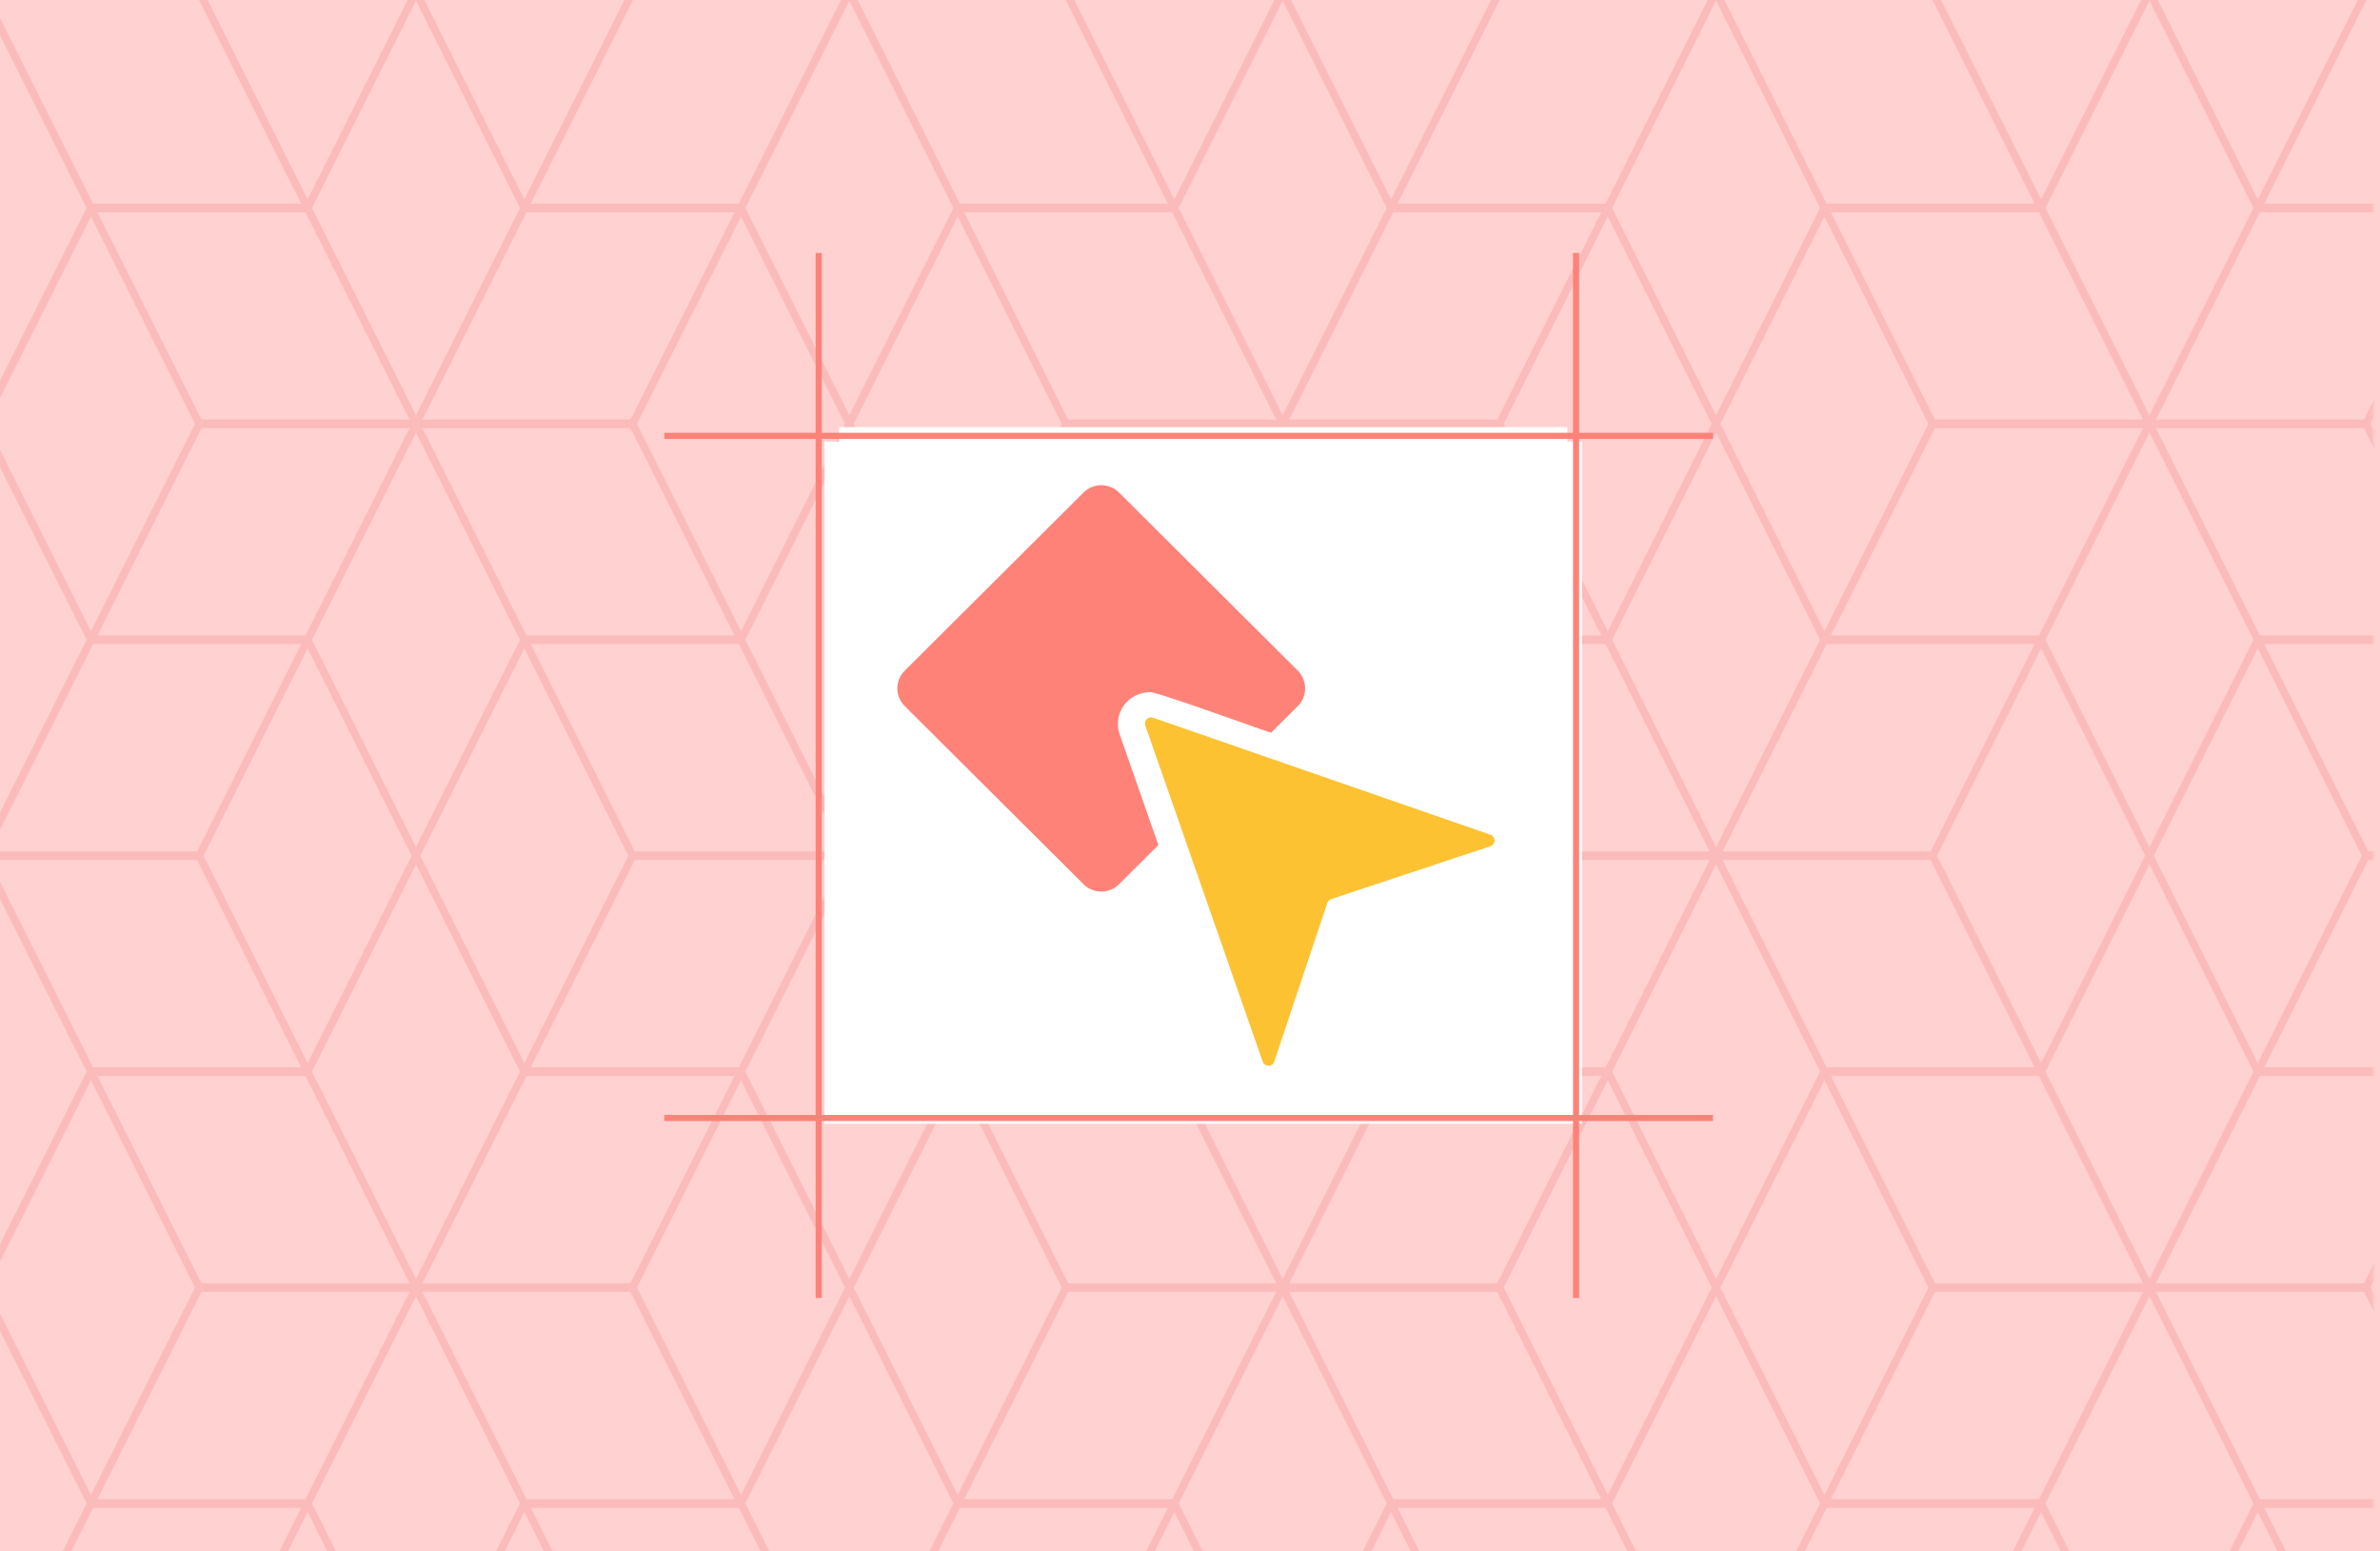
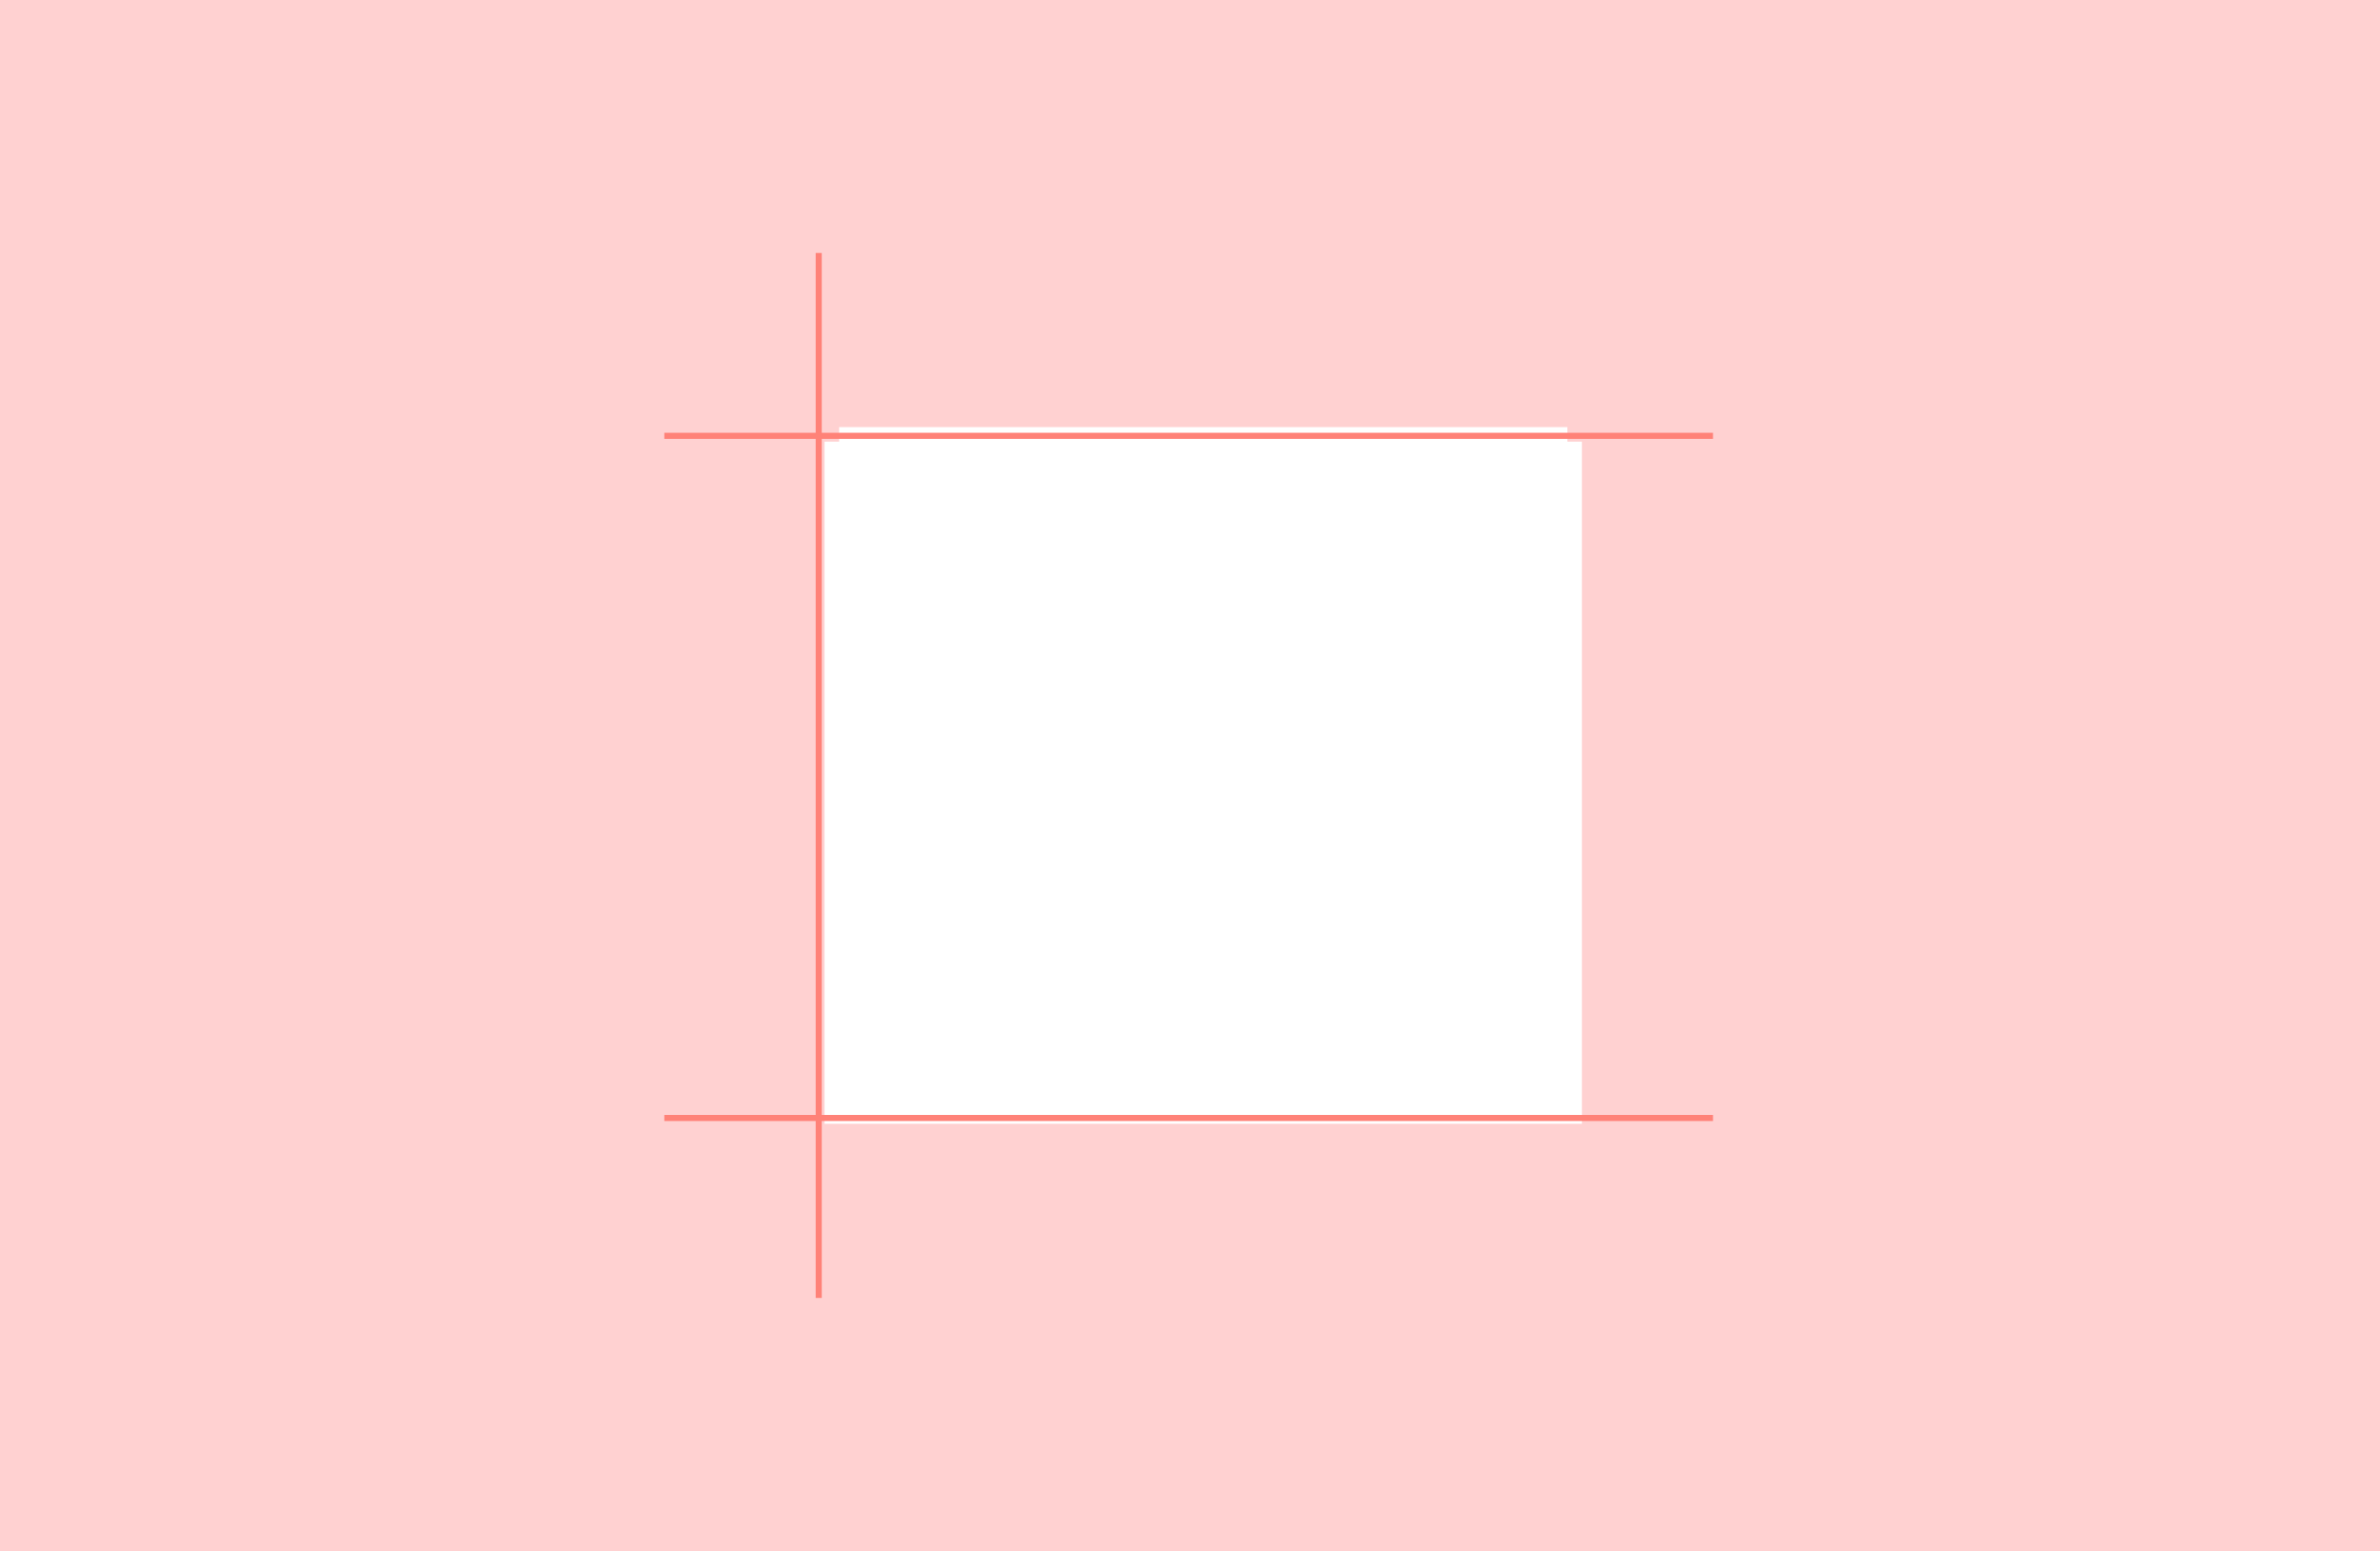
<svg xmlns="http://www.w3.org/2000/svg" width="781" height="509" viewBox="0 0 781 509" fill="none">
  <rect x="0" y="0" width="781" height="509" fill="#333333" stroke="none" />
  <g clip-path="url(#clip0_8014_1673)">
    <rect width="781" height="509" fill="white" />
    <path d="M-3 -147H784V653.305H-3V-147Z" fill="#FFD1D1" />
    <mask id="mask0_8014_1673" style="mask-type:luminance" maskUnits="userSpaceOnUse" x="-3" y="-147" width="787" height="801">
      <path d="M-3 -147H784V653.305H-3V-147Z" fill="white" />
    </mask>
    <g mask="url(#mask0_8014_1673)">
      <path d="M-2.999 -147.001V-149.695H-5.703V-147.001H-2.999ZM784.001 -147.001H786.706V-149.695H784.001V-147.001ZM-2.999 -144.306H784.001V-149.695H-2.999V-144.306ZM781.297 -147.001V653.305H786.706V-147.001H781.297ZM-0.294 653.305V-147.001H-5.703V653.305H-0.294Z" fill="#DCDCDC" />
    </g>
    <mask id="mask1_8014_1673" style="mask-type:alpha" maskUnits="userSpaceOnUse" x="-3" y="-142" width="782" height="798">
-       <path d="M-3 -141.609H778.591V656.001H-3V-141.609Z" fill="#FFD1D1" />
      <mask id="mask2_8014_1673" style="mask-type:alpha" maskUnits="userSpaceOnUse" x="-3" y="-142" width="782" height="798">
        <path d="M-3 -141.609H778.591V656.001H-3V-141.609Z" fill="white" />
      </mask>
      <g mask="url(#mask2_8014_1673)">
-         <path d="M-2.999 -141.61V-144.305H-5.703V-141.61H-2.999ZM778.592 -141.61H781.297V-144.305H778.592V-141.61ZM-2.999 -138.915H778.592V-144.305H-2.999V-138.915ZM775.888 -141.61V656.001H781.297V-141.61H775.888ZM-0.294 656.001V-141.61H-5.703V656.001H-0.294Z" fill="#DCDCDC" />
-       </g>
+         </g>
    </mask>
    <g mask="url(#mask1_8014_1673)">
      <path d="M1700.82 -144.305H1699.39L1665.26 -76.292L1631.13 -144.305H1558.61H1487.5H1486.08L1451.95 -76.292L1417.82 -144.305H1414.97L1380.84 -76.292L1346.71 -144.305H1274.19H1203.08H1201.66L1167.53 -76.292L1133.4 -144.305H1130.55L1096.42 -76.292L1062.29 -144.305H989.765H918.662H917.24L883.109 -76.292L848.979 -144.305H846.134L812.003 -76.292L777.873 -144.305H705.347H634.241H632.819L598.689 -76.292L564.558 -144.305H561.713L527.583 -76.292L493.452 -144.305H420.927H349.821H348.398L314.268 -76.292L280.137 -144.305H277.295L243.164 -76.292L209.034 -144.305H136.507H65.402H63.98L29.849 -76.292L-4.281 -144.305H-5.703V-141.471L28.427 -73.458L-5.703 -5.446V-2.612V0.222L28.427 68.234L-5.703 136.247V141.914L28.427 209.926L-5.703 277.939V280.773V283.608L28.427 351.621L-5.703 419.633V425.3L28.427 493.312L-5.703 561.325V564.16V566.992L28.427 635.004L-5.703 703.017V708.686L28.427 776.699L-5.703 844.711V847.543V850.378L28.427 918.39L-5.703 986.403V992.07L28.427 1060.08L-5.703 1128.09V1130.93V1133.76L28.427 1201.78L-5.703 1269.79V1275.46L28.427 1343.47L-5.703 1411.48V1414.32V1417.15L28.427 1485.16L-5.703 1553.17V1556.01H-4.281L29.849 1487.99L63.98 1556.01H65.402H136.507H209.034L243.164 1487.99L277.295 1556.01H280.137L314.268 1487.99L348.398 1556.01H349.821H420.927H493.452L527.583 1487.99L561.713 1556.01H564.558L598.689 1487.99L632.819 1556.01H634.241H705.347H777.873L812.003 1487.99L846.134 1556.01H848.979L883.109 1487.99L917.24 1556.01H918.662H989.765H1062.29L1096.42 1487.99L1130.55 1556.01H1133.4L1167.53 1487.99L1201.66 1556.01H1203.08H1274.19H1346.71L1380.84 1487.99L1414.97 1556.01H1417.82L1451.95 1487.99L1486.08 1556.01H1487.5H1558.61H1631.13L1665.26 1487.99L1699.39 1556.01H1700.82V1553.17L1666.69 1485.16L1700.82 1417.15V1414.32V1411.48L1666.69 1343.47L1700.82 1275.46V1269.79L1666.69 1201.78L1700.82 1133.76V1130.93V1128.09L1666.69 1060.08L1700.82 992.07V986.403L1666.69 918.39L1700.82 850.378V847.543V844.711L1666.69 776.699L1700.82 708.686V703.017L1666.69 635.004L1700.82 566.992V564.16V561.325L1666.69 493.312L1700.82 425.3V419.633L1666.69 351.621L1700.82 283.608V280.773V277.939L1666.69 209.926L1700.82 141.914V136.247L1666.69 68.234L1700.82 0.222V-2.612V-5.446L1666.69 -73.458L1700.82 -141.471V-144.305ZM1629 -142.888L1663.13 -74.875H1594.87L1560.74 -142.888H1629ZM1560.74 140.496H1629L1663.13 208.509H1594.87L1560.74 140.496ZM1629 137.664H1560.74L1594.87 69.651H1663.13L1629 137.664ZM1560.74 1274.04H1629L1663.13 1342.05H1594.87L1560.74 1274.04ZM1629 1271.2H1560.74L1594.87 1203.19H1663.13L1629 1271.2ZM1203.79 1554.59L1169.66 1486.58H1237.92L1272.05 1554.59H1203.79ZM777.162 1412.9L743.031 1344.89H811.292L845.422 1412.9H777.162ZM492.744 1412.9L458.613 1344.89H526.874L561.004 1412.9H492.744ZM208.323 1412.9L174.192 1344.89H242.453L276.584 1412.9H208.323ZM561.004 -1.195L526.874 66.817H458.613L492.744 -1.195H561.004ZM1272.05 -142.888L1237.92 -74.875H1169.66L1203.79 -142.888H1272.05ZM1556.47 -142.888L1522.34 -74.875H1454.08L1488.21 -142.888H1556.47ZM1556.47 1274.04L1522.34 1342.05H1454.08L1488.21 1274.04H1556.47ZM987.632 1274.04L953.501 1342.05H885.24L919.371 1274.04H987.632ZM919.371 1271.2L885.24 1203.19H953.501L987.632 1271.2H919.371ZM703.213 1274.04L669.083 1342.05H600.822L634.953 1274.04H703.213ZM634.953 1271.2L600.822 1203.19H669.083L703.213 1271.2H634.953ZM349.109 1412.9H280.849L314.979 1344.89H383.24L349.109 1412.9ZM349.109 1415.73L383.24 1483.74H314.979L280.849 1415.73H349.109ZM316.402 1342.05L350.532 1274.04H418.793L384.662 1342.05H316.402ZM206.189 280.773L172.059 348.786L137.929 280.773L172.059 212.761L206.189 280.773ZM170.637 209.926L136.507 277.939L102.376 209.926L136.507 141.914L170.637 209.926ZM135.085 280.773L100.954 348.786L66.824 280.773L100.954 212.761L135.085 280.773ZM136.507 283.608L170.637 351.621L136.507 419.633L102.376 351.621L136.507 283.608ZM953.501 69.651L987.632 137.664H919.371L885.24 69.651H953.501ZM883.82 66.817L849.69 -1.195H917.951L952.081 66.817H883.82ZM1488.92 -2.612L1523.05 -70.625L1557.18 -2.612L1523.05 65.4L1488.92 -2.612ZM1520.92 66.817H1452.66L1418.53 -1.195H1486.79L1520.92 66.817ZM1486.79 -4.029H1418.53L1452.66 -72.041H1520.92L1486.79 -4.029ZM1452.66 1061.5H1520.92L1486.79 1129.51H1418.53L1452.66 1061.5ZM1486.79 1132.35L1520.92 1200.36H1452.66L1418.53 1132.35H1486.79ZM1488.92 1130.93L1523.05 1062.92L1557.18 1130.93L1523.05 1198.94L1488.92 1130.93ZM1524.48 1060.08L1558.61 992.07L1592.74 1060.08L1558.61 1128.09L1524.48 1060.08ZM1522.34 1058.66H1454.08L1488.21 990.652H1556.47L1522.34 1058.66ZM1272.05 1274.04L1237.92 1342.05H1169.66L1203.79 1274.04H1272.05ZM845.422 1132.35L811.292 1200.36H743.031L777.162 1132.35H845.422ZM777.162 1129.51L743.031 1061.5H811.292L845.422 1129.51H777.162ZM561.004 1132.35L526.874 1200.36H458.613L492.744 1132.35H561.004ZM492.744 1129.51L458.613 1061.5H526.874L561.004 1129.51H492.744ZM276.584 1132.35L242.453 1200.36H174.192L208.323 1132.35H276.584ZM208.323 1129.51L174.192 1061.5H242.453L276.584 1129.51H208.323ZM1237.92 69.651L1272.05 137.664H1203.79L1169.66 69.651H1237.92ZM1168.24 66.817L1134.11 -1.195H1202.37L1236.5 66.817H1168.24ZM1450.53 209.926L1416.4 277.939L1382.26 209.926L1416.4 141.914L1450.53 209.926ZM1417.82 139.082L1451.95 71.068L1486.08 139.082L1451.95 207.094L1417.82 139.082ZM1346 279.356L1311.87 211.343H1380.13L1414.26 279.356H1346ZM1344.58 140.496L1378.71 208.509H1310.45L1276.32 140.496H1344.58ZM1276.32 137.664L1310.45 69.651H1378.71L1344.58 137.664H1276.32ZM1380.84 207.094L1346.71 139.082L1380.84 71.068L1414.97 139.082L1380.84 207.094ZM1380.13 66.817H1311.87L1346 -1.195H1414.26L1380.13 66.817ZM1418.53 848.961H1486.79L1520.92 916.973H1452.66L1418.53 848.961ZM1486.79 846.126H1418.53L1452.66 778.113H1520.92L1486.79 846.126ZM987.632 990.652L953.501 1058.66H885.24L919.371 990.652H987.632ZM919.371 987.82L885.24 919.808H953.501L987.632 987.82H919.371ZM703.213 990.652L669.083 1058.66H600.822L634.953 990.652H703.213ZM634.953 987.82L600.822 919.808H669.083L703.213 987.82H634.953ZM418.793 990.652L384.662 1058.66H316.402L350.532 990.652H418.793ZM350.532 987.82L316.402 919.808H384.662L418.793 987.82H350.532ZM209.034 989.238L243.164 921.225L277.295 989.238L243.164 1057.25L209.034 989.238ZM241.031 1058.66H172.77L138.64 990.652H206.901L241.031 1058.66ZM669.083 353.035L703.213 421.048H634.953L600.822 353.035H669.083ZM599.4 350.203L565.269 282.191H633.53L667.661 350.203H599.4ZM1272.05 990.652L1237.92 1058.66H1169.66L1203.79 990.652H1272.05ZM845.422 848.961L811.292 916.973H743.031L777.162 848.961H845.422ZM777.162 846.126L743.031 778.113H811.292L845.422 846.126H777.162ZM561.004 848.961L526.874 916.973H458.613L492.744 848.961H561.004ZM492.744 846.126L458.613 778.113H526.874L561.004 846.126H492.744ZM312.848 493.312L278.718 561.325L244.586 493.312L278.718 425.3L312.848 493.312ZM280.137 422.465L314.268 354.453L348.398 422.465L314.268 490.478L280.137 422.465ZM418.793 707.269L384.662 775.281H316.402L350.532 707.269H418.793ZM350.532 704.434L316.402 636.422H384.662L418.793 704.434H350.532ZM314.979 494.73H383.24L349.109 562.742H280.849L314.979 494.73ZM351.243 564.16L385.374 496.147L419.504 564.16L385.374 632.172L351.243 564.16ZM383.24 633.587H314.979L280.849 565.574H349.109L383.24 633.587ZM386.796 635.004L420.927 566.992L455.057 635.004L420.927 703.017L386.796 635.004ZM456.48 632.172L422.349 564.16L456.48 496.147L490.61 564.16L456.48 632.172ZM420.927 561.325L386.796 493.312L420.927 425.3L455.057 493.312L420.927 561.325ZM384.662 491.895H316.402L350.532 423.882H418.793L384.662 491.895ZM348.398 705.851L314.268 773.864L280.137 705.851L314.268 637.839L348.398 705.851ZM312.848 635.004L278.718 703.017L244.586 635.004L278.718 566.992L312.848 635.004ZM312.848 776.699L278.718 844.711L244.586 776.699L278.718 708.686L312.848 776.699ZM314.979 778.113H383.24L349.109 846.126H280.849L314.979 778.113ZM349.109 848.961L383.24 916.973H314.979L280.849 848.961H349.109ZM351.243 847.543L385.374 779.531L419.504 847.543L385.374 915.556L351.243 847.543ZM386.796 776.699L420.927 708.686L455.057 776.699L420.927 844.711L386.796 776.699ZM456.48 779.531L490.61 847.543L456.48 915.556L422.349 847.543L456.48 779.531ZM703.213 423.882L669.083 491.895H600.822L634.953 423.882H703.213ZM703.213 707.269L669.083 775.281H600.822L634.953 707.269H703.213ZM634.953 704.434L600.822 636.422H669.083L703.213 704.434H634.953ZM635.664 564.16L669.794 496.147L703.925 564.16L669.794 632.172L635.664 564.16ZM667.661 633.587H599.4L565.269 565.574H633.53L667.661 633.587ZM633.53 562.742H565.269L599.4 494.73H667.661L633.53 562.742ZM671.217 635.004L705.347 566.992L739.478 635.004L705.347 703.017L671.217 635.004ZM740.898 632.172L706.767 564.16L740.898 496.147L775.028 564.16L740.898 632.172ZM705.347 561.325L671.217 493.312L705.347 425.3L739.478 493.312L705.347 561.325ZM491.321 707.269L525.452 775.281H457.191L423.06 707.269H491.321ZM423.06 704.434L457.191 636.422H525.452L491.321 704.434H423.06ZM493.452 705.851L527.583 637.839L561.713 705.851L527.583 773.864L493.452 705.851ZM529.005 635.004L563.136 566.992L597.266 635.004L563.136 703.017L529.005 635.004ZM598.689 637.839L632.819 705.851L598.689 773.864L564.558 705.851L598.689 637.839ZM598.689 490.478L564.558 422.465L598.689 354.453L632.819 422.465L598.689 490.478ZM597.266 493.312L563.136 561.325L529.005 493.312L563.136 425.3L597.266 493.312ZM527.583 490.478L493.452 422.465L527.583 354.453L561.713 422.465L527.583 490.478ZM525.452 491.895H457.191L423.06 423.882H491.321L525.452 491.895ZM526.874 494.73L561.004 562.742H492.744L458.613 494.73H526.874ZM561.004 565.574L526.874 633.587H458.613L492.744 565.574H561.004ZM529.005 776.699L563.136 708.686L597.266 776.699L563.136 844.711L529.005 776.699ZM599.4 778.113H667.661L633.53 846.126H565.269L599.4 778.113ZM633.53 848.961L667.661 916.973H599.4L565.269 848.961H633.53ZM635.664 847.543L669.794 779.531L703.925 847.543L669.794 915.556L635.664 847.543ZM671.217 776.699L705.347 708.686L739.478 776.699L705.347 844.711L671.217 776.699ZM740.898 779.531L775.028 847.543L740.898 915.556L706.767 847.543L740.898 779.531ZM987.632 707.269L953.501 775.281H885.24L919.371 707.269H987.632ZM919.371 704.434L885.24 636.422H953.501L987.632 704.434H919.371ZM775.739 707.269L809.87 775.281H741.609L707.478 707.269H775.739ZM707.478 704.434L741.609 636.422H809.87L775.739 704.434H707.478ZM777.873 705.851L812.003 637.839L846.134 705.851L812.003 773.864L777.873 705.851ZM813.426 635.004L847.556 566.992L881.687 635.004L847.556 703.017L813.426 635.004ZM883.109 637.839L917.24 705.851L883.109 773.864L848.979 705.851L883.109 637.839ZM920.082 564.16L954.212 496.147L988.343 564.16L954.212 632.172L920.082 564.16ZM952.081 633.587H883.82L849.69 565.574H917.951L952.081 633.587ZM917.951 562.742H849.69L883.82 494.73H952.081L917.951 562.742ZM955.635 635.004L989.765 566.992L1023.9 635.004L989.765 703.017L955.635 635.004ZM1025.32 632.172L991.188 564.16L1025.32 496.147L1059.45 564.16L1025.32 632.172ZM989.765 561.325L955.635 493.312L989.765 425.3L1023.9 493.312L989.765 561.325ZM953.501 491.895H885.24L919.371 423.882H987.632L953.501 491.895ZM883.109 490.478L848.979 422.465L883.109 354.453L917.24 422.465L883.109 490.478ZM881.687 493.312L847.556 561.325L813.426 493.312L847.556 425.3L881.687 493.312ZM812.003 490.478L777.873 422.465L812.003 354.453L846.134 422.465L812.003 490.478ZM809.87 491.895H741.609L707.478 423.882H775.739L809.87 491.895ZM811.292 494.73L845.422 562.742H777.162L743.031 494.73H811.292ZM845.422 565.574L811.292 633.587H743.031L777.162 565.574H845.422ZM813.426 776.699L847.556 708.686L881.687 776.699L847.556 844.711L813.426 776.699ZM883.82 778.113H952.081L917.951 846.126H849.69L883.82 778.113ZM917.951 848.961L952.081 916.973H883.82L849.69 848.961H917.951ZM920.082 847.543L954.212 779.531L988.343 847.543L954.212 915.556L920.082 847.543ZM955.635 776.699L989.765 708.686L1023.9 776.699L989.765 844.711L955.635 776.699ZM1025.32 779.531L1059.45 847.543L1025.32 915.556L991.188 847.543L1025.32 779.531ZM1276.32 707.269H1344.58L1378.71 775.281H1310.45L1276.32 707.269ZM1346.71 705.851L1380.84 637.839L1414.97 705.851L1380.84 773.864L1346.71 705.851ZM1344.58 704.434H1276.32L1310.45 636.422H1378.71L1344.58 704.434ZM1060.16 707.269L1094.29 775.281H1026.03L991.899 707.269H1060.16ZM991.899 704.434L1026.03 636.422H1094.29L1060.16 704.434H991.899ZM1062.29 705.851L1096.42 637.839L1130.55 705.851L1096.42 773.864L1062.29 705.851ZM1272.05 423.882L1237.92 491.895H1169.66L1203.79 423.882H1272.05ZM1272.05 707.269L1237.92 775.281H1169.66L1203.79 707.269H1272.05ZM1204.5 564.16L1238.63 496.147L1272.76 564.16L1238.63 632.172L1204.5 564.16ZM1236.5 633.587H1168.24L1134.11 565.574H1202.37L1236.5 633.587ZM1202.37 562.742H1134.11L1168.24 494.73H1236.5L1202.37 562.742ZM1203.79 704.434L1169.66 636.422H1237.92L1272.05 704.434H1203.79ZM1240.06 635.004L1274.19 566.992L1308.32 635.004L1274.19 703.017L1240.06 635.004ZM1240.06 493.312L1274.19 425.3L1308.32 493.312L1274.19 561.325L1240.06 493.312ZM1201.66 705.851L1167.53 773.864L1133.4 705.851L1167.53 637.839L1201.66 705.851ZM1131.98 566.992L1166.11 635.004L1131.98 703.017L1097.85 635.004L1131.98 566.992ZM1131.98 708.686L1166.11 776.699L1131.98 844.711L1097.85 776.699L1131.98 708.686ZM1168.24 778.113H1236.5L1202.37 846.126H1134.11L1168.24 778.113ZM1202.37 848.961L1236.5 916.973H1168.24L1134.11 848.961H1202.37ZM1204.5 847.543L1238.63 779.531L1272.76 847.543L1238.63 915.556L1204.5 847.543ZM1240.06 776.699L1274.19 708.686L1308.32 776.699L1274.19 844.711L1240.06 776.699ZM1309.74 779.531L1343.87 847.543L1309.74 915.556L1275.61 847.543L1309.74 779.531ZM1309.74 632.172L1275.61 564.16L1309.74 496.147L1343.87 564.16L1309.74 632.172ZM1203.79 421.048L1169.66 353.035H1237.92L1272.05 421.048H1203.79ZM1168.24 350.203L1134.11 282.191H1202.37L1236.5 350.203H1168.24ZM1240.06 351.621L1274.19 283.608L1308.32 351.621L1274.19 419.633L1240.06 351.621ZM1240.06 209.926L1274.19 141.914L1308.32 209.926L1274.19 277.939L1240.06 209.926ZM1272.76 280.773L1238.63 348.786L1204.5 280.773L1238.63 212.761L1272.76 280.773ZM1202.37 279.356H1134.11L1168.24 211.343H1236.5L1202.37 279.356ZM1167.53 490.478L1133.4 422.465L1167.53 354.453L1201.66 422.465L1167.53 490.478ZM1166.11 493.312L1131.98 561.325L1097.85 493.312L1131.98 425.3L1166.11 493.312ZM1096.42 490.478L1062.29 422.465L1096.42 354.453L1130.55 422.465L1096.42 490.478ZM1094.29 491.895H1026.03L991.899 423.882H1060.16L1094.29 491.895ZM1095.71 494.73L1129.84 562.742H1061.58L1027.45 494.73H1095.71ZM1129.84 565.574L1095.71 633.587H1027.45L1061.58 565.574H1129.84ZM1095.71 778.113L1129.84 846.126H1061.58L1027.45 778.113H1095.71ZM1129.84 848.961L1095.71 916.973H1027.45L1061.58 848.961H1129.84ZM1131.98 850.378L1166.11 918.39L1131.98 986.403L1097.85 918.39L1131.98 850.378ZM1167.53 921.225L1201.66 989.238L1167.53 1057.25L1133.4 989.238L1167.53 921.225ZM1203.79 987.82L1169.66 919.808H1237.92L1272.05 987.82H1203.79ZM1240.06 918.39L1274.19 850.378L1308.32 918.39L1274.19 986.403L1240.06 918.39ZM1310.45 919.808H1378.71L1344.58 987.82H1276.32L1310.45 919.808ZM1344.58 990.652L1378.71 1058.66H1310.45L1276.32 990.652H1344.58ZM1346.71 989.238L1380.84 921.225L1414.97 989.238L1380.84 1057.25L1346.71 989.238ZM1382.26 918.39L1416.4 850.378L1450.53 918.39L1416.4 986.403L1382.26 918.39ZM1380.13 916.973H1311.87L1346 848.961H1414.26L1380.13 916.973ZM1346 846.126L1311.87 778.113H1380.13L1414.26 846.126H1346ZM1382.26 776.699L1416.4 708.686L1450.53 776.699L1416.4 844.711L1382.26 776.699ZM1417.82 705.851L1451.95 637.839L1486.08 705.851L1451.95 773.864L1417.82 705.851ZM1450.53 635.004L1416.4 703.017L1382.26 635.004L1416.4 566.992L1450.53 635.004ZM1380.13 633.587H1311.87L1346 565.574H1414.26L1380.13 633.587ZM1276.32 423.882H1344.58L1378.71 491.895H1310.45L1276.32 423.882ZM1346.71 422.465L1380.84 354.453L1414.97 422.465L1380.84 490.478L1346.71 422.465ZM1344.58 421.048H1276.32L1310.45 353.035H1378.71L1344.58 421.048ZM1309.74 348.786L1275.61 280.773L1309.74 212.761L1343.87 280.773L1309.74 348.786ZM1272.05 140.496L1237.92 208.509H1169.66L1203.79 140.496H1272.05ZM1166.11 351.621L1131.98 419.633L1097.85 351.621L1131.98 283.608L1166.11 351.621ZM1095.71 350.203H1027.45L1061.58 282.191H1129.84L1095.71 350.203ZM1094.29 353.035L1060.16 421.048H991.899L1026.03 353.035H1094.29ZM919.371 421.048L885.24 353.035H953.501L987.632 421.048H919.371ZM883.82 350.203L849.69 282.191H917.951L952.081 350.203H883.82ZM917.951 279.356H849.69L883.82 211.343H952.081L917.951 279.356ZM881.687 351.621L847.556 419.633L813.426 351.621L847.556 283.608L881.687 351.621ZM811.292 350.203H743.031L777.162 282.191H845.422L811.292 350.203ZM809.87 353.035L775.739 421.048H707.478L741.609 353.035H809.87ZM597.266 351.621L563.136 419.633L529.005 351.621L563.136 283.608L597.266 351.621ZM526.874 350.203H458.613L492.744 282.191H561.004L526.874 350.203ZM525.452 353.035L491.321 421.048H423.06L457.191 353.035H525.452ZM280.849 282.191H349.109L383.24 350.203H314.979L280.849 282.191ZM350.532 421.048L316.402 353.035H384.662L418.793 421.048H350.532ZM386.796 351.621L420.927 283.608L455.057 351.621L420.927 419.633L386.796 351.621ZM385.374 348.786L351.243 280.773L385.374 212.761L419.504 280.773L385.374 348.786ZM349.109 279.356H280.849L314.979 211.343H383.24L349.109 279.356ZM312.848 351.621L278.718 419.633L244.586 351.621L278.718 283.608L312.848 351.621ZM242.453 350.203H174.192L208.323 282.191H276.584L242.453 350.203ZM243.164 354.453L277.295 422.465L243.164 490.478L209.034 422.465L243.164 354.453ZM241.031 491.895H172.77L138.64 423.882H206.901L241.031 491.895ZM242.453 494.73L276.584 562.742H208.323L174.192 494.73H242.453ZM276.584 565.574L242.453 633.587H174.192L208.323 565.574H276.584ZM243.164 637.839L277.295 705.851L243.164 773.864L209.034 705.851L243.164 637.839ZM241.031 775.281H172.77L138.64 707.269H206.901L241.031 775.281ZM242.453 778.113L276.584 846.126H208.323L174.192 778.113H242.453ZM276.584 848.961L242.453 916.973H174.192L208.323 848.961H276.584ZM244.586 918.39L278.718 850.378L312.848 918.39L278.718 986.403L244.586 918.39ZM314.268 921.225L348.398 989.238L314.268 1057.25L280.137 989.238L314.268 921.225ZM386.796 918.39L420.927 850.378L455.057 918.39L420.927 986.403L386.796 918.39ZM457.191 919.808H525.452L491.321 987.82H423.06L457.191 919.808ZM491.321 990.652L525.452 1058.66H457.191L423.06 990.652H491.321ZM493.452 989.238L527.583 921.225L561.713 989.238L527.583 1057.25L493.452 989.238ZM529.005 918.39L563.136 850.378L597.266 918.39L563.136 986.403L529.005 918.39ZM598.689 921.225L632.819 989.238L598.689 1057.25L564.558 989.238L598.689 921.225ZM671.217 918.39L705.347 850.378L739.478 918.39L705.347 986.403L671.217 918.39ZM741.609 919.808H809.87L775.739 987.82H707.478L741.609 919.808ZM775.739 990.652L809.87 1058.66H741.609L707.478 990.652H775.739ZM777.873 989.238L812.003 921.225L846.134 989.238L812.003 1057.25L777.873 989.238ZM813.426 918.39L847.556 850.378L881.687 918.39L847.556 986.403L813.426 918.39ZM883.109 921.225L917.24 989.238L883.109 1057.25L848.979 989.238L883.109 921.225ZM955.635 918.39L989.765 850.378L1023.9 918.39L989.765 986.403L955.635 918.39ZM1026.03 919.808H1094.29L1060.16 987.82H991.899L1026.03 919.808ZM1060.16 990.652L1094.29 1058.66H1026.03L991.899 990.652H1060.16ZM1062.29 989.238L1096.42 921.225L1130.55 989.238L1096.42 1057.25L1062.29 989.238ZM1131.98 992.07L1166.11 1060.08L1131.98 1128.09L1097.85 1060.08L1131.98 992.07ZM1168.24 1061.5H1236.5L1202.37 1129.51H1134.11L1168.24 1061.5ZM1202.37 1132.35L1236.5 1200.36H1168.24L1134.11 1132.35H1202.37ZM1204.5 1130.93L1238.63 1062.92L1272.76 1130.93L1238.63 1198.94L1204.5 1130.93ZM1240.06 1060.08L1274.19 992.07L1308.32 1060.08L1274.19 1128.09L1240.06 1060.08ZM1309.74 1062.92L1343.87 1130.93L1309.74 1198.94L1275.61 1130.93L1309.74 1062.92ZM1380.13 1061.5L1414.26 1129.51H1346L1311.87 1061.5H1380.13ZM1382.26 1060.08L1416.4 992.07L1450.53 1060.08L1416.4 1128.09L1382.26 1060.08ZM1417.82 989.238L1451.95 921.225L1486.08 989.238L1451.95 1057.25L1417.82 989.238ZM1418.53 565.574H1486.79L1520.92 633.587H1452.66L1418.53 565.574ZM1486.79 562.742H1418.53L1452.66 494.73H1520.92L1486.79 562.742ZM1346 562.742L1311.87 494.73H1380.13L1414.26 562.742H1346ZM1382.26 493.312L1416.4 425.3L1450.53 493.312L1416.4 561.325L1382.26 493.312ZM1382.26 351.621L1416.4 283.608L1450.53 351.621L1416.4 419.633L1382.26 351.621ZM1380.13 350.203H1311.87L1346 282.191H1414.26L1380.13 350.203ZM1167.53 207.094L1133.4 139.082L1167.53 71.068L1201.66 139.082L1167.53 207.094ZM1166.11 209.926L1131.98 277.939L1097.85 209.926L1131.98 141.914L1166.11 209.926ZM1096.42 207.094L1062.29 139.082L1096.42 71.068L1130.55 139.082L1096.42 207.094ZM1094.29 208.509H1026.03L991.899 140.496H1060.16L1094.29 208.509ZM1095.71 211.343L1129.84 279.356H1061.58L1027.45 211.343H1095.71ZM1025.32 348.786L991.188 280.773L1025.32 212.761L1059.45 280.773L1025.32 348.786ZM1023.9 351.621L989.765 419.633L955.635 351.621L989.765 283.608L1023.9 351.621ZM954.212 348.786L920.082 280.773L954.212 212.761L988.343 280.773L954.212 348.786ZM953.501 208.509H885.24L919.371 140.496H987.632L953.501 208.509ZM740.898 348.786L706.767 280.773L740.898 212.761L775.028 280.773L740.898 348.786ZM739.478 351.621L705.347 419.633L671.217 351.621L705.347 283.608L739.478 351.621ZM669.794 348.786L635.664 280.773L669.794 212.761L703.925 280.773L669.794 348.786ZM633.53 279.356H565.269L599.4 211.343H667.661L633.53 279.356ZM456.48 348.786L422.349 280.773L456.48 212.761L490.61 280.773L456.48 348.786ZM420.927 277.939L386.796 209.926L420.927 141.914L455.057 209.926L420.927 277.939ZM384.662 208.509H316.402L350.532 140.496H418.793L384.662 208.509ZM314.268 207.094L280.137 139.082L314.268 71.068L348.398 139.082L314.268 207.094ZM312.848 209.926L278.718 277.939L244.586 209.926L278.718 141.914L312.848 209.926ZM243.164 207.094L209.034 139.082L243.164 71.068L277.295 139.082L243.164 207.094ZM241.031 208.509H172.77L138.64 140.496H206.901L241.031 208.509ZM242.453 211.343L276.584 279.356H208.323L174.192 211.343H242.453ZM172.77 353.035H241.031L206.901 421.048H138.64L172.77 353.035ZM172.77 636.422H241.031L206.901 704.434H138.64L172.77 636.422ZM172.77 919.808H241.031L206.901 987.82H138.64L172.77 919.808ZM244.586 1060.08L278.718 992.07L312.848 1060.08L278.718 1128.09L244.586 1060.08ZM314.979 1061.5H383.24L349.109 1129.51H280.849L314.979 1061.5ZM349.109 1132.35L383.24 1200.36H314.979L280.849 1132.35H349.109ZM351.243 1130.93L385.374 1062.92L419.504 1130.93L385.374 1198.94L351.243 1130.93ZM386.796 1060.08L420.927 992.07L455.057 1060.08L420.927 1128.09L386.796 1060.08ZM456.48 1062.92L490.61 1130.93L456.48 1198.94L422.349 1130.93L456.48 1062.92ZM529.005 1060.08L563.136 992.07L597.266 1060.08L563.136 1128.09L529.005 1060.08ZM599.4 1061.5H667.661L633.53 1129.51H565.269L599.4 1061.5ZM633.53 1132.35L667.661 1200.36H599.4L565.269 1132.35H633.53ZM635.664 1130.93L669.794 1062.92L703.925 1130.93L669.794 1198.94L635.664 1130.93ZM671.217 1060.08L705.347 992.07L739.478 1060.08L705.347 1128.09L671.217 1060.08ZM740.898 1062.92L775.028 1130.93L740.898 1198.94L706.767 1130.93L740.898 1062.92ZM813.426 1060.08L847.556 992.07L881.687 1060.08L847.556 1128.09L813.426 1060.08ZM883.82 1061.5H952.081L917.951 1129.51H849.69L883.82 1061.5ZM917.951 1132.35L952.081 1200.36H883.82L849.69 1132.35H917.951ZM920.082 1130.93L954.212 1062.92L988.343 1130.93L954.212 1198.94L920.082 1130.93ZM955.635 1060.08L989.765 992.07L1023.9 1060.08L989.765 1128.09L955.635 1060.08ZM1025.32 1062.92L1059.45 1130.93L1025.32 1198.94L991.188 1130.93L1025.32 1062.92ZM1095.71 1061.5L1129.84 1129.51H1061.58L1027.45 1061.5H1095.71ZM1129.84 1132.35L1095.71 1200.36H1027.45L1061.58 1132.35H1129.84ZM1131.98 1133.76L1166.11 1201.78L1131.98 1269.79L1097.85 1201.78L1131.98 1133.76ZM1167.53 1204.61L1201.66 1272.62L1167.53 1340.63L1133.4 1272.62L1167.53 1204.61ZM1203.79 1271.2L1169.66 1203.19H1237.92L1272.05 1271.2H1203.79ZM1240.06 1201.78L1274.19 1133.76L1308.32 1201.78L1274.19 1269.79L1240.06 1201.78ZM1310.45 1203.19H1378.71L1344.58 1271.2H1276.32L1310.45 1203.19ZM1344.58 1274.04L1378.71 1342.05H1310.45L1276.32 1274.04H1344.58ZM1346.71 1272.62L1380.84 1204.61L1414.97 1272.62L1380.84 1340.63L1346.71 1272.62ZM1382.26 1201.78L1416.4 1133.76L1450.53 1201.78L1416.4 1269.79L1382.26 1201.78ZM1380.13 1200.36H1311.87L1346 1132.35H1414.26L1380.13 1200.36ZM1488.21 987.82L1454.08 919.808H1522.34L1556.47 987.82H1488.21ZM1488.92 847.543L1523.05 779.531L1557.18 847.543L1523.05 915.556L1488.92 847.543ZM1524.48 776.699L1558.61 708.686L1592.74 776.699L1558.61 844.711L1524.48 776.699ZM1522.34 775.281H1454.08L1488.21 707.269H1556.47L1522.34 775.281ZM1488.21 704.434L1454.08 636.422H1522.34L1556.47 704.434H1488.21ZM1488.92 564.16L1523.05 496.147L1557.18 564.16L1523.05 632.172L1488.92 564.16ZM1524.48 493.312L1558.61 425.3L1592.74 493.312L1558.61 561.325L1524.48 493.312ZM1522.34 491.895H1454.08L1488.21 423.882H1556.47L1522.34 491.895ZM1451.95 490.478L1417.82 422.465L1451.95 354.453L1486.08 422.465L1451.95 490.478ZM1418.53 282.191H1486.79L1520.92 350.203H1452.66L1418.53 282.191ZM1488.92 280.773L1523.05 212.761L1557.18 280.773L1523.05 348.786L1488.92 280.773ZM1486.79 279.356H1418.53L1452.66 211.343H1520.92L1486.79 279.356ZM1450.53 68.234L1416.4 136.247L1382.26 68.234L1416.4 0.222L1450.53 68.234ZM1309.74 65.4L1275.61 -2.612L1309.74 -70.625L1343.87 -2.612L1309.74 65.4ZM1308.32 68.234L1274.19 136.247L1240.06 68.234L1274.19 0.222L1308.32 68.234ZM1238.63 65.4L1204.5 -2.612L1238.63 -70.625L1272.76 -2.612L1238.63 65.4ZM1202.37 -4.029H1134.11L1168.24 -72.041H1236.5L1202.37 -4.029ZM1166.11 68.234L1131.98 136.247L1097.85 68.234L1131.98 0.222L1166.11 68.234ZM1095.71 66.817H1027.45L1061.58 -1.195H1129.84L1095.71 66.817ZM1094.29 69.651L1060.16 137.664H991.899L1026.03 69.651H1094.29ZM1023.9 209.926L989.765 277.939L955.635 209.926L989.765 141.914L1023.9 209.926ZM812.003 207.094L777.873 139.082L812.003 71.068L846.134 139.082L812.003 207.094ZM847.556 141.914L881.687 209.926L847.556 277.939L813.426 209.926L847.556 141.914ZM809.87 208.509H741.609L707.478 140.496H775.739L809.87 208.509ZM811.292 211.343L845.422 279.356H777.162L743.031 211.343H811.292ZM883.109 207.094L848.979 139.082L883.109 71.068L917.24 139.082L883.109 207.094ZM847.556 136.247L813.426 68.234L847.556 0.222L881.687 68.234L847.556 136.247ZM811.292 66.817H743.031L777.162 -1.195H845.422L811.292 66.817ZM809.87 69.651L775.739 137.664H707.478L741.609 69.651H809.87ZM739.478 209.926L705.347 277.939L671.217 209.926L705.347 141.914L739.478 209.926ZM669.083 208.509H600.822L634.953 140.496H703.213L669.083 208.509ZM634.953 137.664L600.822 69.651H669.083L703.213 137.664H634.953ZM599.4 66.817L565.269 -1.195H633.53L667.661 66.817H599.4ZM633.53 -4.029H565.269L599.4 -72.041H667.661L633.53 -4.029ZM526.874 211.343L561.004 279.356H492.744L458.613 211.343H526.874ZM457.191 208.509L423.06 140.496H491.321L525.452 208.509H457.191ZM598.689 207.094L564.558 139.082L598.689 71.068L632.819 139.082L598.689 207.094ZM597.266 209.926L563.136 277.939L529.005 209.926L563.136 141.914L597.266 209.926ZM527.583 207.094L493.452 139.082L527.583 71.068L561.713 139.082L527.583 207.094ZM491.321 137.664H423.06L457.191 69.651H525.452L491.321 137.664ZM350.532 137.664L316.402 69.651H384.662L418.793 137.664H350.532ZM314.979 66.817L280.849 -1.195H349.109L383.24 66.817H314.979ZM349.109 -4.029H280.849L314.979 -72.041H383.24L349.109 -4.029ZM312.848 68.234L278.718 136.247L244.586 68.234L278.718 0.222L312.848 68.234ZM242.453 66.817H174.192L208.323 -1.195H276.584L242.453 66.817ZM241.031 69.651L206.901 137.664H138.64L172.77 69.651H241.031ZM206.189 564.16L172.059 632.172L137.929 564.16L172.059 496.147L206.189 564.16ZM170.637 493.312L136.507 561.325L102.376 493.312L136.507 425.3L170.637 493.312ZM135.085 564.16L100.954 632.172L66.824 564.16L100.954 496.147L135.085 564.16ZM136.507 566.992L170.637 635.004L136.507 703.017L102.376 635.004L136.507 566.992ZM206.189 847.543L172.059 915.556L137.929 847.543L172.059 779.531L206.189 847.543ZM170.637 776.699L136.507 844.711L102.376 776.699L136.507 708.686L170.637 776.699ZM135.085 847.543L100.954 915.556L66.824 847.543L100.954 779.531L135.085 847.543ZM136.507 850.378L170.637 918.39L136.507 986.403L102.376 918.39L136.507 850.378ZM206.189 1130.93L172.059 1198.94L137.929 1130.93L172.059 1062.92L206.189 1130.93ZM170.637 1060.08L136.507 1128.09L102.376 1060.08L136.507 992.07L170.637 1060.08ZM135.085 1130.93L100.954 1198.94L66.824 1130.93L100.954 1062.92L135.085 1130.93ZM136.507 1133.76L170.637 1201.78L136.507 1269.79L102.376 1201.78L136.507 1133.76ZM172.77 1203.19H241.031L206.901 1271.2H138.64L172.77 1203.19ZM206.901 1274.04L241.031 1342.05H172.77L138.64 1274.04H206.901ZM209.034 1272.62L243.164 1204.61L277.295 1272.62L243.164 1340.63L209.034 1272.62ZM244.586 1201.78L278.718 1133.76L312.848 1201.78L278.718 1269.79L244.586 1201.78ZM314.268 1204.61L348.398 1272.62L314.268 1340.63L280.137 1272.62L314.268 1204.61ZM350.532 1271.2L316.402 1203.19H384.662L418.793 1271.2H350.532ZM386.796 1201.78L420.927 1133.76L455.057 1201.78L420.927 1269.79L386.796 1201.78ZM457.191 1203.19H525.452L491.321 1271.2H423.06L457.191 1203.19ZM491.321 1274.04L525.452 1342.05H457.191L423.06 1274.04H491.321ZM493.452 1272.62L527.583 1204.61L561.713 1272.62L527.583 1340.63L493.452 1272.62ZM529.005 1201.78L563.136 1133.76L597.266 1201.78L563.136 1269.79L529.005 1201.78ZM598.689 1204.61L632.819 1272.62L598.689 1340.63L564.558 1272.62L598.689 1204.61ZM671.217 1201.78L705.347 1133.76L739.478 1201.78L705.347 1269.79L671.217 1201.78ZM741.609 1203.19H809.87L775.739 1271.2H707.478L741.609 1203.19ZM775.739 1274.04L809.87 1342.05H741.609L707.478 1274.04H775.739ZM777.873 1272.62L812.003 1204.61L846.134 1272.62L812.003 1340.63L777.873 1272.62ZM813.426 1201.78L847.556 1133.76L881.687 1201.78L847.556 1269.79L813.426 1201.78ZM883.109 1204.61L917.24 1272.62L883.109 1340.63L848.979 1272.62L883.109 1204.61ZM955.635 1201.78L989.765 1133.76L1023.9 1201.78L989.765 1269.79L955.635 1201.78ZM1026.03 1203.19H1094.29L1060.16 1271.2H991.899L1026.03 1203.19ZM1060.16 1274.04L1094.29 1342.05H1026.03L991.899 1274.04H1060.16ZM1062.29 1272.62L1096.42 1204.61L1130.55 1272.62L1096.42 1340.63L1062.29 1272.62ZM1131.98 1275.46L1166.11 1343.47L1131.98 1411.48L1097.85 1343.47L1131.98 1275.46ZM1168.24 1344.89H1236.5L1202.37 1412.9H1134.11L1168.24 1344.89ZM1202.37 1415.73L1236.5 1483.74H1168.24L1134.11 1415.73H1202.37ZM1204.5 1414.32L1238.63 1346.3L1272.76 1414.32L1238.63 1482.33L1204.5 1414.32ZM1240.06 1343.47L1274.19 1275.46L1308.32 1343.47L1274.19 1411.48L1240.06 1343.47ZM1309.74 1346.3L1343.87 1414.32L1309.74 1482.33L1275.61 1414.32L1309.74 1346.3ZM1380.13 1344.89L1414.26 1412.9H1346L1311.87 1344.89H1380.13ZM1382.26 1343.47L1416.4 1275.46L1450.53 1343.47L1416.4 1411.48L1382.26 1343.47ZM1417.82 1272.62L1451.95 1204.61L1486.08 1272.62L1451.95 1340.63L1417.82 1272.62ZM1488.21 1271.2L1454.08 1203.19H1522.34L1556.47 1271.2H1488.21ZM1524.48 1201.78L1558.61 1133.76L1592.74 1201.78L1558.61 1269.79L1524.48 1201.78ZM1594.16 1198.94L1560.03 1130.93L1594.16 1062.92L1628.29 1130.93L1594.16 1198.94ZM1524.48 918.39L1558.61 850.378L1592.74 918.39L1558.61 986.403L1524.48 918.39ZM1594.16 915.556L1560.03 847.543L1594.16 779.531L1628.29 847.543L1594.16 915.556ZM1524.48 635.004L1558.61 566.992L1592.74 635.004L1558.61 703.017L1524.48 635.004ZM1594.16 632.172L1560.03 564.16L1594.16 496.147L1628.29 564.16L1594.16 632.172ZM1488.21 421.048L1454.08 353.035H1522.34L1556.47 421.048H1488.21ZM1524.48 351.621L1558.61 283.608L1592.74 351.621L1558.61 419.633L1524.48 351.621ZM1524.48 209.926L1558.61 141.914L1592.74 209.926L1558.61 277.939L1524.48 209.926ZM1522.34 208.509H1454.08L1488.21 140.496H1556.47L1522.34 208.509ZM1488.21 137.664L1454.08 69.651H1522.34L1556.47 137.664H1488.21ZM1524.48 68.234L1558.61 0.222L1592.74 68.234L1558.61 136.247L1524.48 68.234ZM1524.48 -73.458L1558.61 -141.471L1592.74 -73.458L1558.61 -5.446L1524.48 -73.458ZM1308.32 -73.458L1274.19 -5.446L1240.06 -73.458L1274.19 -141.471L1308.32 -73.458ZM1025.32 65.4L991.188 -2.612L1025.32 -70.625L1059.45 -2.612L1025.32 65.4ZM1023.9 68.234L989.765 136.247L955.635 68.234L989.765 0.222L1023.9 68.234ZM954.212 65.4L920.082 -2.612L954.212 -70.625L988.343 -2.612L954.212 65.4ZM917.951 -4.029H849.69L883.82 -72.041H952.081L917.951 -4.029ZM740.898 65.4L706.767 -2.612L740.898 -70.625L775.028 -2.612L740.898 65.4ZM739.478 68.234L705.347 136.247L671.217 68.234L705.347 0.222L739.478 68.234ZM669.794 65.4L635.664 -2.612L669.794 -70.625L703.925 -2.612L669.794 65.4ZM669.083 -74.875H600.822L634.953 -142.888H703.213L669.083 -74.875ZM597.266 68.234L563.136 136.247L529.005 68.234L563.136 0.222L597.266 68.234ZM456.48 65.4L422.349 -2.612L456.48 -70.625L490.61 -2.612L456.48 65.4ZM455.057 68.234L420.927 136.247L386.796 68.234L420.927 0.222L455.057 68.234ZM385.374 65.4L351.243 -2.612L385.374 -70.625L419.504 -2.612L385.374 65.4ZM384.662 -74.875H316.402L350.532 -142.888H418.793L384.662 -74.875ZM172.059 65.4L137.929 -2.612L172.059 -70.625L206.189 -2.612L172.059 65.4ZM170.637 68.234L136.507 136.247L102.376 68.234L136.507 0.222L170.637 68.234ZM100.954 65.4L66.824 -2.612L100.954 -70.625L135.085 -2.612L100.954 65.4ZM64.691 -4.029H-3.57L30.56 -72.041H98.821L64.691 -4.029ZM64.691 -1.195L98.821 66.817H30.56L-3.57 -1.195H64.691ZM100.243 69.651L134.374 137.664H66.113L31.983 69.651H100.243ZM134.374 140.496L100.243 208.509H31.983L66.113 140.496H134.374ZM98.821 211.343L64.691 279.356H-3.57L30.56 211.343H98.821ZM64.691 282.191L98.821 350.203H30.56L-3.57 282.191H64.691ZM100.243 353.035L134.374 421.048H66.113L31.983 353.035H100.243ZM134.374 423.882L100.243 491.895H31.983L66.113 423.882H134.374ZM98.821 494.73L64.691 562.742H-3.57L30.56 494.73H98.821ZM64.691 565.574L98.821 633.587H30.56L-3.57 565.574H64.691ZM100.243 636.422L134.374 704.434H66.113L31.983 636.422H100.243ZM134.374 707.269L100.243 775.281H31.983L66.113 707.269H134.374ZM98.821 778.113L64.691 846.126H-3.57L30.56 778.113H98.821ZM64.691 848.961L98.821 916.973H30.56L-3.57 848.961H64.691ZM100.243 919.808L134.374 987.82H66.113L31.983 919.808H100.243ZM134.374 990.652L100.243 1058.66H31.983L66.113 990.652H134.374ZM98.821 1061.5L64.691 1129.51H-3.57L30.56 1061.5H98.821ZM64.691 1132.35L98.821 1200.36H30.56L-3.57 1132.35H64.691ZM100.243 1203.19L134.374 1271.2H66.113L31.983 1203.19H100.243ZM134.374 1274.04L100.243 1342.05H31.983L66.113 1274.04H134.374ZM98.821 1344.89L64.691 1412.9H-3.57L30.56 1344.89H98.821ZM64.691 1415.73L98.821 1483.74H30.56L-3.57 1415.73H64.691ZM66.824 1414.32L100.954 1346.3L135.085 1414.32L100.954 1482.33L66.824 1414.32ZM102.376 1343.47L136.507 1275.46L170.637 1343.47L136.507 1411.48L102.376 1343.47ZM172.059 1346.3L206.189 1414.32L172.059 1482.33L137.929 1414.32L172.059 1346.3ZM244.586 1343.47L278.718 1275.46L312.848 1343.47L278.718 1411.48L244.586 1343.47ZM384.662 1486.58L418.793 1554.59H350.532L316.402 1486.58H384.662ZM351.243 1414.32L385.374 1346.3L419.504 1414.32L385.374 1482.33L351.243 1414.32ZM386.796 1343.47L420.927 1275.46L455.057 1343.47L420.927 1411.48L386.796 1343.47ZM456.48 1346.3L490.61 1414.32L456.48 1482.33L422.349 1414.32L456.48 1346.3ZM529.005 1343.47L563.136 1275.46L597.266 1343.47L563.136 1411.48L529.005 1343.47ZM599.4 1344.89H667.661L633.53 1412.9H565.269L599.4 1344.89ZM633.53 1415.73L667.661 1483.74H599.4L565.269 1415.73H633.53ZM635.664 1414.32L669.794 1346.3L703.925 1414.32L669.794 1482.33L635.664 1414.32ZM671.217 1343.47L705.347 1275.46L739.478 1343.47L705.347 1411.48L671.217 1343.47ZM740.898 1346.3L775.028 1414.32L740.898 1482.33L706.767 1414.32L740.898 1346.3ZM813.426 1343.47L847.556 1275.46L881.687 1343.47L847.556 1411.48L813.426 1343.47ZM883.82 1344.89H952.081L917.951 1412.9H849.69L883.82 1344.89ZM917.951 1415.73L952.081 1483.74H883.82L849.69 1415.73H917.951ZM920.082 1414.32L954.212 1346.3L988.343 1414.32L954.212 1482.33L920.082 1414.32ZM955.635 1343.47L989.765 1275.46L1023.9 1343.47L989.765 1411.48L955.635 1343.47ZM1025.32 1346.3L1059.45 1414.32L1025.32 1482.33L991.188 1414.32L1025.32 1346.3ZM1095.71 1344.89L1129.84 1412.9H1061.58L1027.45 1344.89H1095.71ZM1240.06 1485.16L1274.19 1417.15L1308.32 1485.16L1274.19 1553.17L1240.06 1485.16ZM1452.66 1344.89H1520.92L1486.79 1412.9H1418.53L1452.66 1344.89ZM1486.79 1415.73L1520.92 1483.74H1452.66L1418.53 1415.73H1486.79ZM1488.92 1414.32L1523.05 1346.3L1557.18 1414.32L1523.05 1482.33L1488.92 1414.32ZM1524.48 1343.47L1558.61 1275.46L1592.74 1343.47L1558.61 1411.48L1524.48 1343.47ZM1594.16 1346.3L1628.29 1414.32L1594.16 1482.33L1560.03 1414.32L1594.16 1346.3ZM1560.74 990.652H1629L1663.13 1058.66H1594.87L1560.74 990.652ZM1629 987.82H1560.74L1594.87 919.808H1663.13L1629 987.82ZM1560.74 707.269H1629L1663.13 775.281H1594.87L1560.74 707.269ZM1629 704.434H1560.74L1594.87 636.422H1663.13L1629 704.434ZM1560.74 423.882H1629L1663.13 491.895H1594.87L1560.74 423.882ZM1629 421.048H1560.74L1594.87 353.035H1663.13L1629 421.048ZM1594.16 348.786L1560.03 280.773L1594.16 212.761L1628.29 280.773L1594.16 348.786ZM1594.16 65.4L1560.03 -2.612L1594.16 -70.625L1628.29 -2.612L1594.16 65.4ZM1416.4 -141.471L1450.53 -73.458L1416.4 -5.446L1382.26 -73.458L1416.4 -141.471ZM1414.26 -4.029H1346L1311.87 -72.041H1380.13L1414.26 -4.029ZM1344.58 -142.888L1378.71 -74.875H1310.45L1276.32 -142.888H1344.58ZM1131.98 -141.471L1166.11 -73.458L1131.98 -5.446L1097.85 -73.458L1131.98 -141.471ZM1129.84 -4.029H1061.58L1027.45 -72.041H1095.71L1129.84 -4.029ZM1060.16 -142.888L1094.29 -74.875H1026.03L991.899 -142.888H1060.16ZM989.765 -141.471L1023.9 -73.458L989.765 -5.446L955.635 -73.458L989.765 -141.471ZM919.371 -142.888H987.632L953.501 -74.875H885.24L919.371 -142.888ZM847.556 -141.471L881.687 -73.458L847.556 -5.446L813.426 -73.458L847.556 -141.471ZM845.422 -4.029H777.162L743.031 -72.041H811.292L845.422 -4.029ZM775.739 -142.888L809.87 -74.875H741.609L707.478 -142.888H775.739ZM705.347 -141.471L739.478 -73.458L705.347 -5.446L671.217 -73.458L705.347 -141.471ZM563.136 -141.471L597.266 -73.458L563.136 -5.446L529.005 -73.458L563.136 -141.471ZM561.004 -4.029H492.744L458.613 -72.041H526.874L561.004 -4.029ZM491.321 -142.888L525.452 -74.875H457.191L423.06 -142.888H491.321ZM420.927 -141.471L455.057 -73.458L420.927 -5.446L386.796 -73.458L420.927 -141.471ZM278.718 -141.471L312.848 -73.458L278.718 -5.446L244.586 -73.458L278.718 -141.471ZM276.584 -4.029H208.323L174.192 -72.041H242.453L276.584 -4.029ZM206.901 -142.888L241.031 -74.875H172.77L138.64 -142.888H206.901ZM136.507 -141.471L170.637 -73.458L136.507 -5.446L102.376 -73.458L136.507 -141.471ZM66.113 -142.888H134.374L100.243 -74.875H31.983L66.113 -142.888ZM-4.281 139.082L29.849 71.068L63.98 139.082L29.849 207.094L-4.281 139.082ZM-4.281 422.465L29.849 354.453L63.98 422.465L29.849 490.478L-4.281 422.465ZM-4.281 705.851L29.849 637.839L63.98 705.851L29.849 773.864L-4.281 705.851ZM-4.281 989.238L29.849 921.225L63.98 989.238L29.849 1057.25L-4.281 989.238ZM-4.281 1272.62L29.849 1204.61L63.98 1272.62L29.849 1340.63L-4.281 1272.62ZM31.983 1486.58H100.243L134.374 1554.59H66.113L31.983 1486.58ZM102.376 1485.16L136.507 1417.15L170.637 1485.16L136.507 1553.17L102.376 1485.16ZM206.901 1554.59H138.64L172.77 1486.58H241.031L206.901 1554.59ZM242.453 1483.74H174.192L208.323 1415.73H276.584L242.453 1483.74ZM278.718 1553.17L244.586 1485.16L278.718 1417.15L312.848 1485.16L278.718 1553.17ZM386.796 1485.16L420.927 1417.15L455.057 1485.16L420.927 1553.17L386.796 1485.16ZM491.321 1554.59H423.06L457.191 1486.58H525.452L491.321 1554.59ZM526.874 1483.74H458.613L492.744 1415.73H561.004L526.874 1483.74ZM563.136 1553.17L529.005 1485.16L563.136 1417.15L597.266 1485.16L563.136 1553.17ZM634.953 1554.59L600.822 1486.58H669.083L703.213 1554.59H634.953ZM671.217 1485.16L705.347 1417.15L739.478 1485.16L705.347 1553.17L671.217 1485.16ZM775.739 1554.59H707.478L741.609 1486.58H809.87L775.739 1554.59ZM811.292 1483.74H743.031L777.162 1415.73H845.422L811.292 1483.74ZM847.556 1553.17L813.426 1485.16L847.556 1417.15L881.687 1485.16L847.556 1553.17ZM919.371 1554.59L885.24 1486.58H953.501L987.632 1554.59H919.371ZM955.635 1485.16L989.765 1417.15L1023.9 1485.16L989.765 1553.17L955.635 1485.16ZM1060.16 1554.59H991.899L1026.03 1486.58H1094.29L1060.16 1554.59ZM1095.71 1483.74H1027.45L1061.58 1415.73H1129.84L1095.71 1483.74ZM1131.98 1553.17L1097.85 1485.16L1131.98 1417.15L1166.11 1485.16L1131.98 1553.17ZM1344.58 1554.59H1276.32L1310.45 1486.58H1378.71L1344.58 1554.59ZM1380.13 1483.74H1311.87L1346 1415.73H1414.26L1380.13 1483.74ZM1416.4 1553.17L1382.26 1485.16L1416.4 1417.15L1450.53 1485.16L1416.4 1553.17ZM1454.08 1486.58H1522.34L1556.47 1554.59H1488.21L1454.08 1486.58ZM1524.48 1485.16L1558.61 1417.15L1592.74 1485.16L1558.61 1553.17L1524.48 1485.16ZM1629 1554.59H1560.74L1594.87 1486.58H1663.13L1629 1554.59ZM1664.55 1483.74H1596.29L1630.42 1415.73H1698.68L1664.55 1483.74ZM1698.68 1412.9H1630.42L1596.29 1344.89H1664.55L1698.68 1412.9ZM1699.39 1272.62L1665.26 1340.63L1631.13 1272.62L1665.26 1204.61L1699.39 1272.62ZM1664.55 1200.36H1596.29L1630.42 1132.35H1698.68L1664.55 1200.36ZM1698.68 1129.51H1630.42L1596.29 1061.5H1664.55L1698.68 1129.51ZM1699.39 989.238L1665.26 1057.25L1631.13 989.238L1665.26 921.225L1699.39 989.238ZM1664.55 916.973H1596.29L1630.42 848.961H1698.68L1664.55 916.973ZM1698.68 846.126H1630.42L1596.29 778.113H1664.55L1698.68 846.126ZM1699.39 705.851L1665.26 773.864L1631.13 705.851L1665.26 637.839L1699.39 705.851ZM1664.55 633.587H1596.29L1630.42 565.574H1698.68L1664.55 633.587ZM1698.68 562.742H1630.42L1596.29 494.73H1664.55L1698.68 562.742ZM1699.39 422.465L1665.26 490.478L1631.13 422.465L1665.26 354.453L1699.39 422.465ZM1664.55 350.203H1596.29L1630.42 282.191H1698.68L1664.55 350.203ZM1698.68 279.356H1630.42L1596.29 211.343H1664.55L1698.68 279.356ZM1699.39 139.082L1665.26 207.094L1631.13 139.082L1665.26 71.068L1699.39 139.082ZM1664.55 66.817H1596.29L1630.42 -1.195H1698.68L1664.55 66.817ZM1698.68 -4.029H1630.42L1596.29 -72.041H1664.55L1698.68 -4.029Z" fill="#FCBBBB" />
    </g>
    <path d="M270.574 144.906H519.107V368.723H270.574V144.906Z" fill="white" />
    <path d="M514.328 140.141H275.355V363.958H514.328V140.141Z" fill="white" />
-     <path d="M377.145 227.141C376.838 225.872 416.102 240.27 417.106 240.413L425.878 231.675C426.644 230.912 427.252 230.006 427.668 229.009C428.083 228.012 428.296 226.943 428.296 225.863C428.296 224.783 428.083 223.715 427.668 222.718C427.252 221.72 426.644 220.815 425.878 220.052L367.217 161.607C366.451 160.841 365.542 160.235 364.541 159.821C363.541 159.407 362.468 159.195 361.384 159.195C360.3 159.195 359.228 159.407 358.227 159.821C357.226 160.235 356.317 160.841 355.551 161.607L296.893 220.052C296.124 220.815 295.516 221.72 295.101 222.718C294.685 223.715 294.473 224.783 294.473 225.863C294.473 226.943 294.685 228.012 295.101 229.009C295.516 230.006 296.124 230.912 296.893 231.675L355.551 290.12C356.317 290.886 357.226 291.491 358.227 291.906C359.228 292.32 360.3 292.532 361.384 292.532C362.468 292.532 363.541 292.32 364.541 291.906C365.542 291.491 366.451 290.886 367.217 290.12L380.124 277.262L367.383 240.824C366.861 239.272 366.715 237.621 366.959 236.001C367.2 234.384 367.822 232.844 368.774 231.509C369.723 230.178 370.979 229.086 372.433 228.326C373.89 227.566 375.505 227.161 377.145 227.141Z" fill="#FF8278" />
-     <path d="M375.834 238.041L414.356 348.339C414.493 348.733 414.752 349.073 415.093 349.313C415.434 349.556 415.841 349.682 416.26 349.679C416.679 349.676 417.086 349.545 417.424 349.299C417.763 349.053 418.015 348.71 418.147 348.316L435.559 296.271C435.657 295.977 435.823 295.711 436.044 295.491C436.262 295.271 436.532 295.106 436.827 295.009L489.059 277.662C489.457 277.528 489.802 277.276 490.048 276.939C490.292 276.602 490.427 276.196 490.43 275.782C490.432 275.365 490.303 274.956 490.062 274.616C489.822 274.276 489.48 274.019 489.085 273.882L378.384 235.501C378.028 235.378 377.644 235.358 377.277 235.441C376.91 235.524 376.574 235.709 376.31 235.975C376.044 236.241 375.857 236.575 375.774 236.941C375.688 237.306 375.711 237.686 375.834 238.041Z" fill="#FCC232" />
    <path d="M268.664 83V425.869" stroke="#FF8278" stroke-width="2" />
-     <path d="M517.191 83V425.869" stroke="#FF8278" stroke-width="2" />
    <path d="M562.121 143H218" stroke="#FF8278" stroke-width="2" />
    <path d="M562.121 366.82H218" stroke="#FF8278" stroke-width="2" />
  </g>
  <defs>
    <clipPath id="clip0_8014_1673">
      <rect width="781" height="509" fill="white" />
    </clipPath>
  </defs>
</svg>